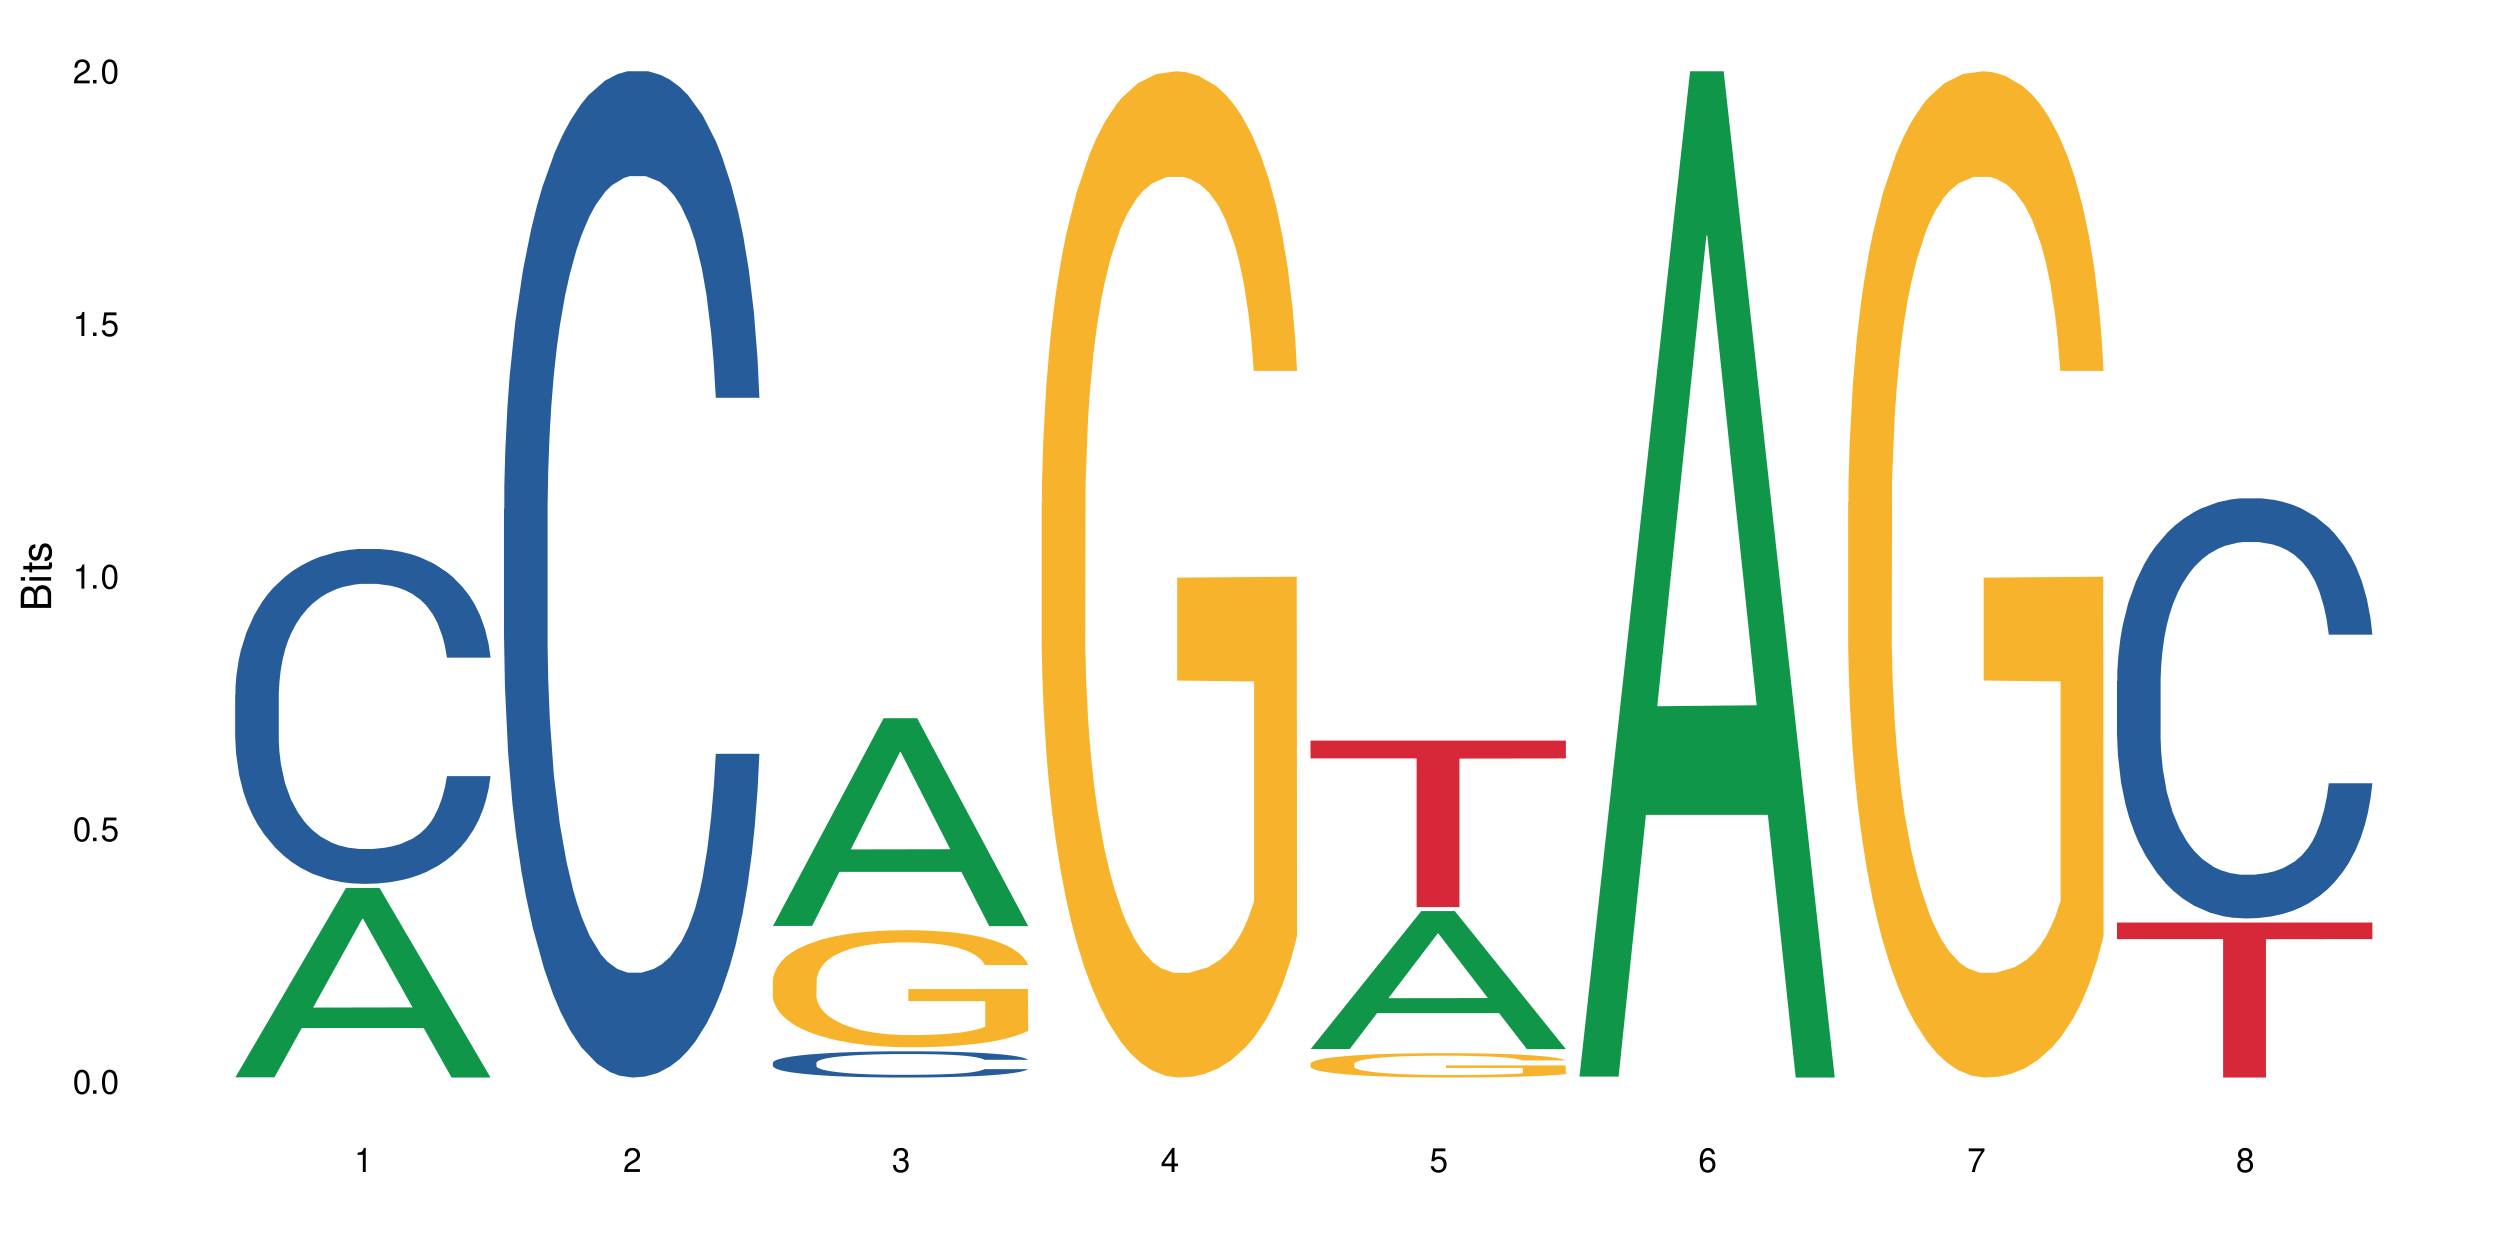
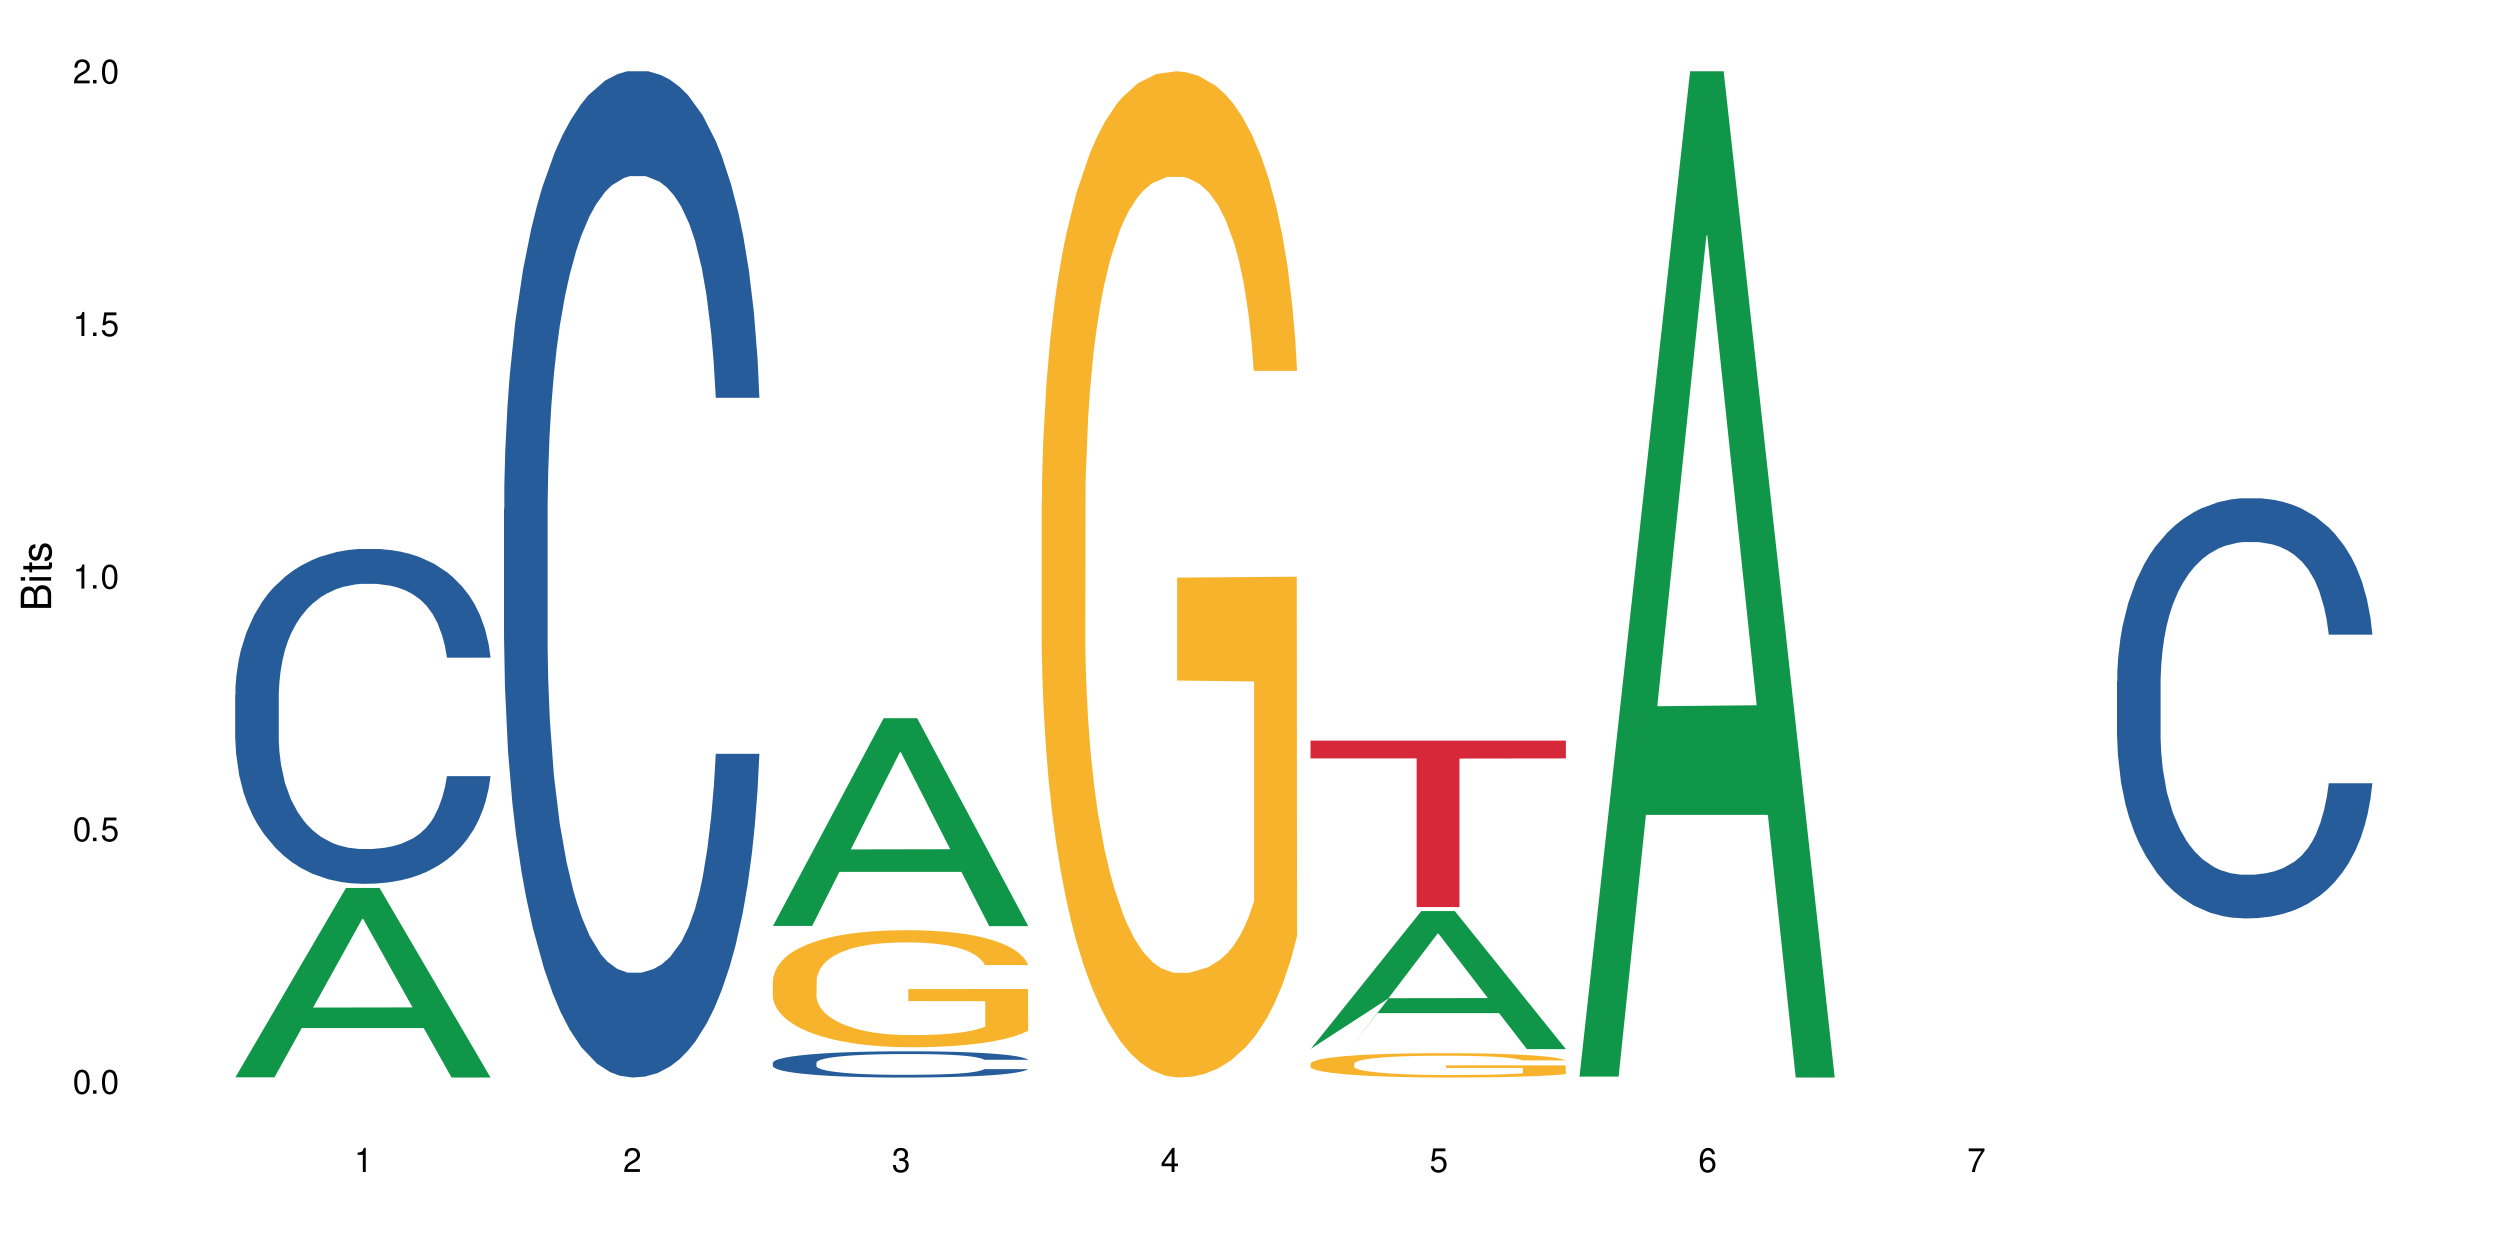
<svg xmlns="http://www.w3.org/2000/svg" xmlns:xlink="http://www.w3.org/1999/xlink" width="720" height="360" viewBox="0 0 720 360">
  <defs>
    <g>
      <g id="glyph-0-0">
</g>
      <g id="glyph-0-1">
        <path d="M 2.641 -6.938 C 2 -6.938 1.422 -6.656 1.078 -6.172 C 0.641 -5.562 0.406 -4.641 0.406 -3.359 C 0.406 -1.016 1.188 0.219 2.641 0.219 C 4.078 0.219 4.859 -1.016 4.859 -3.297 C 4.859 -4.641 4.656 -5.547 4.203 -6.172 C 3.844 -6.656 3.281 -6.938 2.641 -6.938 Z M 2.641 -6.188 C 3.547 -6.188 4 -5.25 4 -3.375 C 4 -1.406 3.562 -0.484 2.625 -0.484 C 1.734 -0.484 1.281 -1.438 1.281 -3.344 C 1.281 -5.25 1.734 -6.188 2.641 -6.188 Z M 2.641 -6.188 " />
      </g>
      <g id="glyph-0-2">
        <path d="M 1.828 -1 L 0.828 -1 L 0.828 0 L 1.828 0 Z M 1.828 -1 " />
      </g>
      <g id="glyph-0-3">
        <path d="M 4.562 -6.797 L 1.062 -6.797 L 0.547 -3.094 L 1.328 -3.094 C 1.719 -3.562 2.047 -3.734 2.578 -3.734 C 3.484 -3.734 4.062 -3.109 4.062 -2.094 C 4.062 -1.125 3.484 -0.531 2.578 -0.531 C 1.828 -0.531 1.375 -0.906 1.188 -1.672 L 0.328 -1.672 C 0.453 -1.109 0.547 -0.844 0.75 -0.594 C 1.125 -0.078 1.828 0.219 2.594 0.219 C 3.969 0.219 4.922 -0.781 4.922 -2.219 C 4.922 -3.562 4.031 -4.484 2.719 -4.484 C 2.25 -4.484 1.859 -4.359 1.469 -4.062 L 1.734 -5.969 L 4.562 -5.969 Z M 4.562 -6.797 " />
      </g>
      <g id="glyph-0-4">
        <path d="M 2.484 -4.938 L 2.484 0 L 3.328 0 L 3.328 -6.938 L 2.766 -6.938 C 2.469 -5.875 2.281 -5.734 0.984 -5.562 L 0.984 -4.938 Z M 2.484 -4.938 " />
      </g>
      <g id="glyph-0-5">
        <path d="M 4.859 -0.828 L 1.281 -0.828 C 1.359 -1.406 1.672 -1.781 2.5 -2.281 L 3.469 -2.828 C 4.406 -3.344 4.906 -4.062 4.906 -4.906 C 4.906 -5.484 4.672 -6.031 4.266 -6.406 C 3.859 -6.766 3.375 -6.938 2.719 -6.938 C 1.859 -6.938 1.219 -6.625 0.844 -6.031 C 0.609 -5.672 0.5 -5.234 0.484 -4.531 L 1.328 -4.531 C 1.359 -5.016 1.406 -5.281 1.531 -5.516 C 1.75 -5.938 2.188 -6.203 2.703 -6.203 C 3.469 -6.203 4.031 -5.641 4.031 -4.891 C 4.031 -4.344 3.719 -3.859 3.125 -3.516 L 2.234 -3 C 0.812 -2.172 0.406 -1.531 0.328 -0.016 L 4.859 -0.016 Z M 4.859 -0.828 " />
      </g>
      <g id="glyph-0-6">
        <path d="M 2.125 -3.188 L 2.578 -3.188 C 3.5 -3.188 3.984 -2.766 3.984 -1.922 C 3.984 -1.062 3.469 -0.531 2.594 -0.531 C 1.656 -0.531 1.203 -1 1.156 -2.016 L 0.312 -2.016 C 0.344 -1.453 0.438 -1.094 0.609 -0.781 C 0.953 -0.109 1.625 0.219 2.547 0.219 C 3.953 0.219 4.859 -0.625 4.859 -1.938 C 4.859 -2.828 4.516 -3.297 3.703 -3.594 C 4.344 -3.844 4.656 -4.328 4.656 -5.031 C 4.656 -6.219 3.875 -6.938 2.578 -6.938 C 1.203 -6.938 0.484 -6.172 0.453 -4.703 L 1.297 -4.703 C 1.312 -5.125 1.344 -5.359 1.453 -5.578 C 1.641 -5.969 2.062 -6.203 2.594 -6.203 C 3.344 -6.203 3.797 -5.75 3.797 -5 C 3.797 -4.516 3.609 -4.219 3.25 -4.047 C 3.016 -3.953 2.703 -3.922 2.125 -3.906 Z M 2.125 -3.188 " />
      </g>
      <g id="glyph-0-7">
        <path d="M 3.141 -1.672 L 3.141 0 L 3.984 0 L 3.984 -1.672 L 4.984 -1.672 L 4.984 -2.438 L 3.984 -2.438 L 3.984 -6.938 L 3.359 -6.938 L 0.266 -2.578 L 0.266 -1.672 Z M 3.141 -2.438 L 1 -2.438 L 3.141 -5.5 Z M 3.141 -2.438 " />
      </g>
      <g id="glyph-0-8">
        <path d="M 4.781 -5.125 C 4.609 -6.266 3.891 -6.938 2.844 -6.938 C 2.094 -6.938 1.422 -6.578 1.031 -5.953 C 0.594 -5.266 0.406 -4.422 0.406 -3.172 C 0.406 -2 0.578 -1.25 0.984 -0.641 C 1.359 -0.078 1.953 0.219 2.703 0.219 C 3.984 0.219 4.922 -0.75 4.922 -2.094 C 4.922 -3.375 4.062 -4.281 2.844 -4.281 C 2.172 -4.281 1.641 -4.031 1.281 -3.516 C 1.281 -5.234 1.828 -6.188 2.797 -6.188 C 3.391 -6.188 3.797 -5.797 3.938 -5.125 Z M 2.734 -3.531 C 3.547 -3.531 4.062 -2.953 4.062 -2.031 C 4.062 -1.156 3.484 -0.531 2.703 -0.531 C 1.922 -0.531 1.328 -1.188 1.328 -2.078 C 1.328 -2.938 1.906 -3.531 2.734 -3.531 Z M 2.734 -3.531 " />
      </g>
      <g id="glyph-0-9">
        <path d="M 4.984 -6.797 L 0.438 -6.797 L 0.438 -5.969 L 4.109 -5.969 C 2.5 -3.656 1.828 -2.234 1.328 0 L 2.219 0 C 2.594 -2.172 3.453 -4.047 4.984 -6.094 Z M 4.984 -6.797 " />
      </g>
      <g id="glyph-0-10">
-         <path d="M 3.75 -3.656 C 4.469 -4.094 4.688 -4.438 4.688 -5.078 C 4.688 -6.172 3.844 -6.938 2.641 -6.938 C 1.438 -6.938 0.594 -6.172 0.594 -5.094 C 0.594 -4.438 0.812 -4.094 1.516 -3.656 C 0.734 -3.266 0.359 -2.703 0.359 -1.922 C 0.359 -0.656 1.281 0.219 2.641 0.219 C 3.984 0.219 4.922 -0.656 4.922 -1.922 C 4.922 -2.703 4.531 -3.266 3.75 -3.656 Z M 2.641 -6.188 C 3.359 -6.188 3.812 -5.75 3.812 -5.062 C 3.812 -4.406 3.344 -3.984 2.641 -3.984 C 1.922 -3.984 1.453 -4.406 1.453 -5.078 C 1.453 -5.75 1.922 -6.188 2.641 -6.188 Z M 2.641 -3.266 C 3.484 -3.266 4.062 -2.719 4.062 -1.906 C 4.062 -1.078 3.484 -0.531 2.625 -0.531 C 1.797 -0.531 1.219 -1.094 1.219 -1.906 C 1.219 -2.719 1.781 -3.266 2.641 -3.266 Z M 2.641 -3.266 " />
-       </g>
+         </g>
      <g id="glyph-1-0">
</g>
      <g id="glyph-1-1">
        <path d="M 0 -0.953 L 0 -4.891 C 0 -5.719 -0.234 -6.344 -0.734 -6.797 C -1.188 -7.234 -1.812 -7.469 -2.5 -7.469 C -3.547 -7.469 -4.188 -7 -4.625 -5.875 C -4.984 -6.688 -5.625 -7.094 -6.531 -7.094 C -7.172 -7.094 -7.734 -6.859 -8.141 -6.391 C -8.562 -5.922 -8.75 -5.344 -8.75 -4.5 L -8.75 -0.953 Z M -4.984 -2.062 L -7.766 -2.062 L -7.766 -4.219 C -7.766 -4.844 -7.688 -5.203 -7.453 -5.5 C -7.219 -5.812 -6.859 -5.969 -6.375 -5.969 C -5.891 -5.969 -5.531 -5.812 -5.297 -5.5 C -5.062 -5.203 -4.984 -4.844 -4.984 -4.219 Z M -0.984 -2.062 L -4 -2.062 L -4 -4.781 C -4 -5.766 -3.438 -6.359 -2.484 -6.359 C -1.547 -6.359 -0.984 -5.766 -0.984 -4.781 Z M -0.984 -2.062 " />
      </g>
      <g id="glyph-1-2">
        <path d="M -6.281 -1.797 L -6.281 -0.797 L 0 -0.797 L 0 -1.797 Z M -8.75 -1.797 L -8.75 -0.797 L -7.484 -0.797 L -7.484 -1.797 Z M -8.75 -1.797 " />
      </g>
      <g id="glyph-1-3">
        <path d="M -6.281 -3.047 L -6.281 -2.016 L -8.016 -2.016 L -8.016 -1.016 L -6.281 -1.016 L -6.281 -0.172 L -5.469 -0.172 L -5.469 -1.016 L -0.719 -1.016 C -0.078 -1.016 0.281 -1.453 0.281 -2.234 C 0.281 -2.5 0.25 -2.719 0.188 -3.047 L -0.641 -3.047 C -0.609 -2.906 -0.594 -2.766 -0.594 -2.562 C -0.594 -2.141 -0.719 -2.016 -1.156 -2.016 L -5.469 -2.016 L -5.469 -3.047 Z M -6.281 -3.047 " />
      </g>
      <g id="glyph-1-4">
        <path d="M -4.531 -5.25 C -5.766 -5.25 -6.469 -4.422 -6.469 -2.969 C -6.469 -1.516 -5.719 -0.562 -4.547 -0.562 C -3.562 -0.562 -3.094 -1.062 -2.734 -2.562 L -2.516 -3.484 C -2.344 -4.188 -2.094 -4.469 -1.641 -4.469 C -1.047 -4.469 -0.641 -3.875 -0.641 -3 C -0.641 -2.453 -0.797 -2 -1.062 -1.75 C -1.25 -1.594 -1.422 -1.531 -1.875 -1.469 L -1.875 -0.406 C -0.422 -0.453 0.281 -1.266 0.281 -2.922 C 0.281 -4.5 -0.5 -5.516 -1.719 -5.516 C -2.656 -5.516 -3.172 -4.984 -3.469 -3.734 L -3.703 -2.766 C -3.891 -1.953 -4.156 -1.609 -4.594 -1.609 C -5.188 -1.609 -5.547 -2.125 -5.547 -2.938 C -5.547 -3.75 -5.203 -4.172 -4.531 -4.203 Z M -4.531 -5.25 " />
      </g>
    </g>
  </defs>
  <rect x="-72" y="-36" width="864" height="432" fill="rgb(100%, 100%, 100%)" fill-opacity="1" />
  <path fill-rule="nonzero" fill="rgb(6.275%, 58.824%, 28.235%)" fill-opacity="1" d="M 67.73 310.281 L 67.809 310.23 L 99.637 255.719 L 109.301 255.719 L 141.281 310.332 L 130.047 310.332 L 122.031 296.074 L 86.906 296.074 L 79.047 310.281 L 67.73 310.281 L 90.285 290.18 L 118.809 290.129 L 104.586 264.641 L 104.43 264.59 L 104.27 264.742 L 90.207 290.129 L 90.285 290.18 Z M 67.73 310.281 " />
  <path fill-rule="nonzero" fill="rgb(14.51%, 36.078%, 60%)" fill-opacity="1" d="M 67.73 200.07 L 67.82 199.98 L 67.82 197.867 L 68.09 194.516 L 68.719 190.285 L 69.344 187.375 L 70.961 182.176 L 73.203 177.148 L 75.535 173.27 L 77.238 170.977 L 78.766 169.215 L 82.262 165.953 L 84.504 164.277 L 86.926 162.777 L 89.887 161.281 L 92.039 160.398 L 96.883 158.988 L 100.469 158.371 L 103.25 158.105 L 109.262 158.105 L 112.848 158.457 L 115.449 158.898 L 118.32 159.605 L 120.742 160.398 L 124.957 162.336 L 128.727 164.805 L 130.43 166.215 L 133.121 168.949 L 135.184 171.594 L 136.617 173.887 L 138.234 177.148 L 139.668 181.117 L 140.746 185.613 L 141.281 189.402 L 128.727 189.402 L 128.098 185.875 L 127.379 183.145 L 126.035 179.527 L 124.688 176.973 L 122.805 174.414 L 121.102 172.742 L 118.77 171.066 L 116.707 170.008 L 114.555 169.215 L 112.488 168.684 L 108.543 168.156 L 103.969 168.156 L 102.266 168.332 L 98.766 169.039 L 96.883 169.656 L 94.191 170.891 L 92.309 172.035 L 90.066 173.797 L 88.539 175.297 L 86.656 177.59 L 85.312 179.617 L 83.785 182.527 L 82.891 184.73 L 82.082 187.199 L 81.363 190.109 L 80.828 193.195 L 80.469 196.457 L 80.289 199.629 L 80.289 213.293 L 80.469 216.469 L 80.918 220.172 L 82.082 225.547 L 83.785 230.223 L 85.762 233.926 L 87.645 236.57 L 88.719 237.805 L 90.156 239.215 L 92.398 240.977 L 95.629 242.738 L 97.512 243.445 L 100.383 244.152 L 103.34 244.504 L 107.289 244.504 L 110.785 244.152 L 113.117 243.711 L 115.539 243.004 L 118.859 241.504 L 120.922 240.094 L 122.715 238.422 L 124.062 236.746 L 124.957 235.336 L 126.305 232.602 L 127.379 229.605 L 128.188 226.52 L 128.727 223.52 L 141.281 223.52 L 140.746 227.047 L 139.938 230.484 L 139.129 233.043 L 137.875 236.129 L 136.441 238.859 L 134.375 241.945 L 132.672 243.973 L 130.43 246.18 L 128.367 247.852 L 126.125 249.352 L 122.805 251.117 L 120.652 251.996 L 118.32 252.789 L 115.539 253.496 L 112.043 254.113 L 108.273 254.465 L 104.777 254.555 L 101.008 254.379 L 98.227 254.023 L 94.551 253.23 L 89.977 251.645 L 86.656 249.969 L 84.055 248.293 L 81.812 246.531 L 79.301 244.152 L 76.074 240.273 L 74.098 237.273 L 72.754 234.805 L 71.23 231.367 L 70.152 228.281 L 68.898 223.344 L 68 217.086 L 67.73 212.238 Z M 67.73 200.07 " />
  <path fill-rule="nonzero" fill="rgb(14.51%, 36.078%, 60%)" fill-opacity="1" d="M 145.156 146.621 L 145.242 146.355 L 145.242 140 L 145.512 129.934 L 146.141 117.215 L 146.77 108.477 L 148.383 92.844 L 150.625 77.746 L 152.957 66.09 L 154.664 59.203 L 156.188 53.902 L 159.684 44.102 L 161.93 39.07 L 164.352 34.566 L 167.309 30.062 L 169.461 27.414 L 174.305 23.176 L 177.895 21.32 L 180.676 20.527 L 186.684 20.527 L 190.273 21.586 L 192.875 22.91 L 195.742 25.031 L 198.164 27.414 L 202.383 33.242 L 206.148 40.66 L 207.852 44.898 L 210.543 53.109 L 212.605 61.055 L 214.043 67.945 L 215.656 77.746 L 217.094 89.668 L 218.168 103.176 L 218.707 114.566 L 206.148 114.566 L 205.52 103.973 L 204.805 95.758 L 203.457 84.898 L 202.113 77.215 L 200.23 69.535 L 198.523 64.5 L 196.191 59.469 L 194.129 56.289 L 191.977 53.902 L 189.914 52.316 L 185.969 50.727 L 181.391 50.727 L 179.688 51.254 L 176.191 53.375 L 174.305 55.23 L 171.613 58.938 L 169.73 62.383 L 167.488 67.68 L 165.965 72.184 L 164.082 79.07 L 162.734 85.164 L 161.211 93.906 L 160.312 100.527 L 159.508 107.945 L 158.789 116.688 L 158.25 125.957 L 157.891 135.762 L 157.711 145.297 L 157.711 186.355 L 157.891 195.895 L 158.34 207.02 L 159.508 223.18 L 161.211 237.219 L 163.184 248.344 L 165.066 256.293 L 166.145 260 L 167.578 264.238 L 169.82 269.535 L 173.051 274.836 L 174.934 276.953 L 177.805 279.074 L 180.766 280.133 L 184.711 280.133 L 188.211 279.074 L 190.543 277.75 L 192.965 275.629 L 196.281 271.125 L 198.344 266.887 L 200.141 261.855 L 201.484 256.82 L 202.383 252.582 L 203.727 244.371 L 204.805 235.363 L 205.609 226.094 L 206.148 217.086 L 218.707 217.086 L 218.168 227.684 L 217.359 238.012 L 216.555 245.695 L 215.297 254.969 L 213.863 263.18 L 211.801 272.449 L 210.094 278.543 L 207.852 285.168 L 205.789 290.199 L 203.547 294.703 L 200.23 300 L 198.074 302.648 L 195.742 305.035 L 192.965 307.152 L 189.465 309.008 L 185.699 310.066 L 182.199 310.332 L 178.434 309.801 L 175.652 308.742 L 171.973 306.359 L 167.398 301.59 L 164.082 296.559 L 161.48 291.523 L 159.238 286.227 L 156.727 279.074 L 153.496 267.418 L 151.523 258.41 L 150.176 250.992 L 148.652 240.664 L 147.574 231.391 L 146.32 216.555 L 145.422 197.746 L 145.156 183.18 Z M 145.156 146.621 " />
  <path fill-rule="nonzero" fill="rgb(6.275%, 58.824%, 28.235%)" fill-opacity="1" d="M 222.578 266.672 L 222.656 266.613 L 254.48 206.844 L 264.148 206.844 L 296.129 266.727 L 284.895 266.727 L 276.879 251.098 L 241.75 251.098 L 233.895 266.672 L 222.578 266.672 L 245.129 244.629 L 273.656 244.574 L 259.434 216.629 L 259.273 216.57 L 259.117 216.738 L 245.051 244.574 L 245.129 244.629 Z M 222.578 266.672 " />
  <path fill-rule="nonzero" fill="rgb(14.51%, 36.078%, 60%)" fill-opacity="1" d="M 222.578 306.062 L 222.668 306.059 L 222.668 305.891 L 222.938 305.629 L 223.562 305.297 L 224.191 305.07 L 225.809 304.66 L 228.051 304.266 L 230.383 303.965 L 232.086 303.785 L 233.609 303.645 L 237.109 303.391 L 239.352 303.258 L 241.773 303.141 L 244.734 303.023 L 246.887 302.957 L 251.73 302.844 L 255.316 302.797 L 258.098 302.777 L 264.109 302.777 L 267.695 302.805 L 270.297 302.836 L 273.168 302.895 L 275.59 302.957 L 279.805 303.105 L 283.57 303.301 L 285.277 303.41 L 287.969 303.625 L 290.031 303.832 L 291.465 304.012 L 293.082 304.266 L 294.516 304.578 L 295.59 304.93 L 296.129 305.227 L 283.57 305.227 L 282.945 304.953 L 282.227 304.738 L 280.883 304.453 L 279.535 304.254 L 277.652 304.055 L 275.949 303.922 L 273.617 303.789 L 271.551 303.707 L 269.398 303.645 L 267.336 303.605 L 263.391 303.562 L 258.816 303.562 L 257.109 303.578 L 253.613 303.633 L 251.73 303.68 L 249.039 303.777 L 247.156 303.867 L 244.914 304.004 L 243.387 304.121 L 241.504 304.301 L 240.16 304.461 L 238.633 304.688 L 237.738 304.863 L 236.93 305.055 L 236.211 305.281 L 235.672 305.523 L 235.316 305.781 L 235.137 306.027 L 235.137 307.102 L 235.316 307.348 L 235.762 307.637 L 236.93 308.059 L 238.633 308.426 L 240.605 308.715 L 242.492 308.922 L 243.566 309.02 L 245.004 309.129 L 247.246 309.27 L 250.473 309.406 L 252.355 309.461 L 255.227 309.516 L 258.188 309.547 L 262.133 309.547 L 265.633 309.516 L 267.965 309.484 L 270.387 309.426 L 273.707 309.309 L 275.77 309.199 L 277.562 309.066 L 278.906 308.938 L 279.805 308.828 L 281.148 308.613 L 282.227 308.379 L 283.035 308.137 L 283.57 307.902 L 296.129 307.902 L 295.59 308.176 L 294.785 308.445 L 293.977 308.648 L 292.723 308.891 L 291.285 309.102 L 289.223 309.344 L 287.52 309.504 L 285.277 309.676 L 283.215 309.809 L 280.973 309.926 L 277.652 310.062 L 275.5 310.133 L 273.168 310.195 L 270.387 310.25 L 266.887 310.297 L 263.121 310.324 L 259.621 310.332 L 255.855 310.32 L 253.074 310.289 L 249.398 310.23 L 244.824 310.105 L 241.504 309.973 L 238.902 309.844 L 236.66 309.703 L 234.148 309.516 L 230.918 309.215 L 228.945 308.98 L 227.602 308.785 L 226.074 308.516 L 225 308.273 L 223.742 307.887 L 222.848 307.398 L 222.578 307.016 Z M 222.578 306.062 " />
  <path fill-rule="nonzero" fill="rgb(96.863%, 70.196%, 16.863%)" fill-opacity="1" d="M 222.578 282.336 L 222.668 282.305 L 222.668 281.688 L 223.027 280.301 L 223.922 278.391 L 225.09 276.82 L 226.344 275.59 L 227.152 274.945 L 228.496 274.02 L 229.664 273.344 L 232.625 271.957 L 236.391 270.664 L 238.453 270.109 L 240.785 269.586 L 244.105 269 L 245.629 268.785 L 250.293 268.293 L 255.586 267.984 L 261.418 267.891 L 264.109 267.922 L 267.785 268.047 L 272.809 268.383 L 275.68 268.691 L 277.922 269 L 280.254 269.398 L 283.125 270.016 L 285.816 270.754 L 287.969 271.496 L 290.121 272.418 L 291.914 273.402 L 293.438 274.48 L 294.785 275.773 L 295.59 276.852 L 296.129 277.93 L 283.66 277.93 L 282.945 276.852 L 282.137 276.02 L 280.793 275.004 L 279.445 274.266 L 278.102 273.68 L 275.59 272.879 L 273.438 272.387 L 270.746 271.957 L 268.145 271.68 L 265.184 271.496 L 263.391 271.434 L 258.637 271.434 L 254.332 271.648 L 251.82 271.895 L 250.023 272.141 L 247.512 272.602 L 245.988 272.973 L 245.094 273.219 L 242.402 274.172 L 240.605 275.035 L 239.621 275.621 L 238.363 276.543 L 237.469 277.375 L 236.48 278.609 L 235.941 279.531 L 235.227 281.625 L 235.137 287.168 L 235.406 288.34 L 235.941 289.602 L 236.66 290.711 L 237.738 291.879 L 238.812 292.773 L 240.695 293.973 L 242.312 294.773 L 243.566 295.297 L 245.988 296.129 L 246.977 296.406 L 249.309 296.961 L 251.73 297.395 L 254.691 297.762 L 256.934 297.945 L 260.52 298.102 L 265.094 298.102 L 270.477 297.918 L 273.887 297.672 L 276.219 297.422 L 277.742 297.207 L 279.625 296.871 L 280.973 296.562 L 282.227 296.223 L 283.75 295.699 L 283.75 288.34 L 261.598 288.309 L 261.598 284.859 L 296.039 284.828 L 296.129 296.871 L 294.246 297.699 L 291.914 298.5 L 289.672 299.117 L 287.34 299.641 L 284.02 300.227 L 281.328 300.594 L 277.203 301.027 L 273.438 301.305 L 269.488 301.488 L 265.992 301.582 L 261.867 301.613 L 258.188 301.551 L 254.242 301.367 L 251.102 301.117 L 248.23 300.812 L 245.359 300.41 L 241.773 299.766 L 239.441 299.242 L 237.02 298.594 L 234.598 297.824 L 232.445 296.992 L 231.008 296.348 L 229.574 295.605 L 228.051 294.684 L 226.613 293.637 L 225.539 292.68 L 224.551 291.602 L 223.832 290.586 L 223.117 289.203 L 222.758 288.094 L 222.578 287.137 Z M 222.578 282.336 " />
  <path fill-rule="nonzero" fill="rgb(96.863%, 70.196%, 16.863%)" fill-opacity="1" d="M 300 144.652 L 300.09 144.387 L 300.09 139.094 L 300.449 127.184 L 301.348 110.777 L 302.512 97.277 L 303.77 86.691 L 304.574 81.133 L 305.922 73.195 L 307.086 67.371 L 310.047 55.461 L 313.816 44.348 L 315.879 39.582 L 318.211 35.082 L 321.527 30.055 L 323.055 28.203 L 327.719 23.965 L 333.012 21.32 L 338.84 20.527 L 341.531 20.789 L 345.207 21.848 L 350.23 24.762 L 353.102 27.406 L 355.344 30.055 L 357.676 33.496 L 360.547 38.789 L 363.238 45.141 L 365.391 51.492 L 367.543 59.43 L 369.336 67.902 L 370.863 77.164 L 372.207 88.281 L 373.016 97.543 L 373.555 106.805 L 361.086 106.805 L 360.367 97.543 L 359.559 90.398 L 358.215 81.664 L 356.871 75.312 L 355.523 70.281 L 353.012 63.402 L 350.859 59.168 L 348.168 55.461 L 345.566 53.078 L 342.609 51.492 L 340.812 50.961 L 336.059 50.961 L 331.754 52.816 L 329.242 54.934 L 327.449 57.051 L 324.938 61.02 L 323.414 64.195 L 322.516 66.312 L 319.824 74.516 L 318.031 81.93 L 317.043 86.957 L 315.789 94.898 L 314.891 102.043 L 313.902 112.629 L 313.367 120.57 L 312.648 138.566 L 312.559 186.207 L 312.828 196.262 L 313.367 207.113 L 314.082 216.641 L 315.16 226.699 L 316.234 234.375 L 318.121 244.695 L 319.734 251.578 L 320.992 256.078 L 323.414 263.223 L 324.398 265.605 L 326.73 270.367 L 329.152 274.074 L 332.113 277.25 L 334.355 278.836 L 337.941 280.16 L 342.52 280.16 L 347.898 278.574 L 351.309 276.457 L 353.641 274.34 L 355.164 272.484 L 357.047 269.574 L 358.395 266.926 L 359.648 264.016 L 361.176 259.516 L 361.176 196.262 L 339.02 195.996 L 339.02 166.355 L 373.465 166.09 L 373.555 269.574 L 371.668 276.719 L 369.336 283.602 L 367.094 288.895 L 364.762 293.395 L 361.445 298.422 L 358.754 301.598 L 354.629 305.305 L 350.859 307.688 L 346.914 309.273 L 343.414 310.066 L 339.289 310.332 L 335.609 309.805 L 331.664 308.215 L 328.523 306.098 L 325.656 303.453 L 322.785 300.012 L 319.195 294.453 L 316.863 289.953 L 314.441 284.395 L 312.02 277.777 L 309.867 270.633 L 308.434 265.074 L 306.996 258.723 L 305.473 250.781 L 304.039 241.785 L 302.961 233.578 L 301.973 224.316 L 301.258 215.582 L 300.539 203.672 L 300.18 194.145 L 300 185.941 Z M 300 144.652 " />
-   <path fill-rule="nonzero" fill="rgb(6.275%, 58.824%, 28.235%)" fill-opacity="1" d="M 377.426 302.113 L 377.504 302.074 L 409.328 262.395 L 418.992 262.395 L 450.977 302.148 L 439.738 302.148 L 431.723 291.773 L 396.598 291.773 L 388.738 302.113 L 377.426 302.113 L 399.977 287.48 L 428.504 287.441 L 414.277 268.891 L 414.121 268.852 L 413.965 268.965 L 399.898 287.441 L 399.977 287.48 Z M 377.426 302.113 " />
+   <path fill-rule="nonzero" fill="rgb(6.275%, 58.824%, 28.235%)" fill-opacity="1" d="M 377.426 302.113 L 377.504 302.074 L 409.328 262.395 L 418.992 262.395 L 450.977 302.148 L 439.738 302.148 L 431.723 291.773 L 396.598 291.773 L 388.738 302.113 L 399.977 287.48 L 428.504 287.441 L 414.277 268.891 L 414.121 268.852 L 413.965 268.965 L 399.898 287.441 L 399.977 287.48 Z M 377.426 302.113 " />
  <path fill-rule="nonzero" fill="rgb(96.863%, 70.196%, 16.863%)" fill-opacity="1" d="M 377.426 306.32 L 377.516 306.312 L 377.516 306.184 L 377.871 305.898 L 378.77 305.5 L 379.938 305.172 L 381.191 304.914 L 382 304.781 L 383.344 304.59 L 384.512 304.449 L 387.469 304.16 L 391.238 303.891 L 393.301 303.773 L 395.633 303.664 L 398.953 303.543 L 400.477 303.5 L 405.141 303.398 L 410.434 303.332 L 416.262 303.312 L 418.953 303.32 L 422.633 303.344 L 427.656 303.414 L 430.527 303.48 L 432.77 303.543 L 435.102 303.629 L 437.969 303.754 L 440.66 303.91 L 442.812 304.062 L 444.969 304.254 L 446.762 304.461 L 448.285 304.684 L 449.633 304.953 L 450.438 305.18 L 450.977 305.402 L 438.508 305.402 L 437.789 305.18 L 436.984 305.004 L 435.637 304.793 L 434.293 304.641 L 432.949 304.52 L 430.438 304.352 L 428.281 304.25 L 425.594 304.16 L 422.992 304.102 L 420.031 304.062 L 418.238 304.051 L 413.484 304.051 L 409.176 304.094 L 406.664 304.148 L 404.871 304.199 L 402.359 304.293 L 400.836 304.371 L 399.938 304.422 L 397.246 304.621 L 395.453 304.801 L 394.469 304.922 L 393.211 305.113 L 392.312 305.289 L 391.328 305.543 L 390.789 305.734 L 390.07 306.172 L 389.98 307.324 L 390.25 307.57 L 390.789 307.832 L 391.508 308.062 L 392.582 308.309 L 393.66 308.492 L 395.543 308.742 L 397.156 308.91 L 398.414 309.02 L 400.836 309.191 L 401.82 309.25 L 404.156 309.363 L 406.574 309.453 L 409.535 309.531 L 411.777 309.57 L 415.367 309.602 L 419.941 309.602 L 425.324 309.562 L 428.73 309.512 L 431.062 309.461 L 432.59 309.414 L 434.473 309.344 L 435.816 309.281 L 437.074 309.211 L 438.598 309.102 L 438.598 307.57 L 416.441 307.562 L 416.441 306.844 L 450.887 306.84 L 450.977 309.344 L 449.094 309.52 L 446.762 309.684 L 444.52 309.812 L 442.188 309.922 L 438.867 310.043 L 436.176 310.121 L 432.051 310.211 L 428.281 310.27 L 424.336 310.309 L 420.84 310.324 L 416.711 310.332 L 413.035 310.32 L 409.086 310.281 L 405.949 310.23 L 403.078 310.164 L 400.207 310.082 L 396.621 309.949 L 394.289 309.84 L 391.867 309.703 L 389.445 309.543 L 387.293 309.371 L 385.855 309.234 L 384.422 309.082 L 382.895 308.891 L 381.461 308.672 L 380.383 308.473 L 379.398 308.25 L 378.68 308.039 L 377.961 307.75 L 377.605 307.52 L 377.426 307.32 Z M 377.426 306.32 " />
  <path fill-rule="nonzero" fill="rgb(83.922%, 15.686%, 22.353%)" fill-opacity="1" d="M 377.426 213.293 L 450.977 213.293 L 450.977 218.426 L 420.324 218.469 L 420.324 261.23 L 407.988 261.23 L 407.988 218.516 L 407.809 218.426 L 377.426 218.426 Z M 377.426 213.293 " />
  <path fill-rule="nonzero" fill="rgb(6.275%, 58.824%, 28.235%)" fill-opacity="1" d="M 454.848 310.059 L 454.926 309.789 L 486.75 20.527 L 496.418 20.527 L 528.398 310.332 L 517.164 310.332 L 509.148 234.684 L 474.023 234.684 L 466.164 310.059 L 454.848 310.059 L 477.402 203.391 L 505.926 203.117 L 491.703 67.875 L 491.547 67.602 L 491.387 68.418 L 477.32 203.117 L 477.402 203.391 Z M 454.848 310.059 " />
-   <path fill-rule="nonzero" fill="rgb(96.863%, 70.196%, 16.863%)" fill-opacity="1" d="M 532.27 144.652 L 532.359 144.387 L 532.359 139.094 L 532.719 127.184 L 533.617 110.777 L 534.781 97.277 L 536.039 86.691 L 536.844 81.133 L 538.191 73.195 L 539.355 67.371 L 542.316 55.461 L 546.086 44.348 L 548.148 39.582 L 550.48 35.082 L 553.797 30.055 L 555.324 28.203 L 559.988 23.965 L 565.281 21.32 L 571.109 20.527 L 573.801 20.789 L 577.48 21.848 L 582.5 24.762 L 585.371 27.406 L 587.613 30.055 L 589.945 33.496 L 592.816 38.789 L 595.508 45.141 L 597.66 51.492 L 599.812 59.43 L 601.609 67.902 L 603.133 77.164 L 604.477 88.281 L 605.285 97.543 L 605.824 106.805 L 593.355 106.805 L 592.637 97.543 L 591.832 90.398 L 590.484 81.664 L 589.141 75.312 L 587.793 70.281 L 585.281 63.402 L 583.129 59.168 L 580.438 55.461 L 577.836 53.078 L 574.879 51.492 L 573.082 50.961 L 568.328 50.961 L 564.023 52.816 L 561.512 54.934 L 559.719 57.051 L 557.207 61.02 L 555.684 64.195 L 554.785 66.312 L 552.094 74.516 L 550.301 81.93 L 549.312 86.957 L 548.059 94.898 L 547.16 102.043 L 546.176 112.629 L 545.637 120.57 L 544.918 138.566 L 544.828 186.207 L 545.098 196.262 L 545.637 207.113 L 546.355 216.641 L 547.43 226.699 L 548.508 234.375 L 550.391 244.695 L 552.004 251.578 L 553.262 256.078 L 555.684 263.223 L 556.668 265.605 L 559 270.367 L 561.422 274.074 L 564.383 277.25 L 566.625 278.836 L 570.215 280.16 L 574.789 280.16 L 580.168 278.574 L 583.578 276.457 L 585.91 274.34 L 587.434 272.484 L 589.32 269.574 L 590.664 266.926 L 591.922 264.016 L 593.445 259.516 L 593.445 196.262 L 571.289 195.996 L 571.289 166.355 L 605.734 166.09 L 605.824 269.574 L 603.941 276.719 L 601.609 283.602 L 599.363 288.895 L 597.031 293.395 L 593.715 298.422 L 591.023 301.598 L 586.898 305.305 L 583.129 307.688 L 579.184 309.273 L 575.684 310.066 L 571.559 310.332 L 567.883 309.805 L 563.934 308.215 L 560.797 306.098 L 557.926 303.453 L 555.055 300.012 L 551.465 294.453 L 549.133 289.953 L 546.711 284.395 L 544.289 277.777 L 542.137 270.633 L 540.703 265.074 L 539.266 258.723 L 537.742 250.781 L 536.309 241.785 L 535.23 233.578 L 534.246 224.316 L 533.527 215.582 L 532.809 203.672 L 532.449 194.145 L 532.27 185.941 Z M 532.27 144.652 " />
  <path fill-rule="nonzero" fill="rgb(14.51%, 36.078%, 60%)" fill-opacity="1" d="M 609.695 196.164 L 609.785 196.051 L 609.785 193.398 L 610.055 189.195 L 610.68 183.883 L 611.309 180.234 L 612.922 173.707 L 615.164 167.402 L 617.5 162.539 L 619.203 159.66 L 620.727 157.449 L 624.227 153.355 L 626.469 151.254 L 628.891 149.375 L 631.852 147.496 L 634.004 146.387 L 638.848 144.617 L 642.434 143.844 L 645.215 143.512 L 651.223 143.512 L 654.812 143.953 L 657.414 144.508 L 660.285 145.395 L 662.707 146.387 L 666.922 148.82 L 670.688 151.918 L 672.395 153.688 L 675.086 157.117 L 677.148 160.438 L 678.582 163.312 L 680.195 167.402 L 681.633 172.383 L 682.707 178.023 L 683.246 182.777 L 670.688 182.777 L 670.062 178.355 L 669.344 174.926 L 667.996 170.391 L 666.652 167.184 L 664.77 163.977 L 663.066 161.875 L 660.734 159.773 L 658.668 158.445 L 656.516 157.449 L 654.453 156.785 L 650.508 156.121 L 645.934 156.121 L 644.227 156.344 L 640.73 157.227 L 638.848 158.004 L 636.156 159.551 L 634.273 160.988 L 632.027 163.199 L 630.504 165.082 L 628.621 167.957 L 627.273 170.5 L 625.75 174.152 L 624.852 176.918 L 624.047 180.012 L 623.328 183.664 L 622.789 187.535 L 622.43 191.629 L 622.254 195.609 L 622.254 212.754 L 622.43 216.734 L 622.879 221.383 L 624.047 228.129 L 625.75 233.992 L 627.723 238.637 L 629.605 241.953 L 630.684 243.504 L 632.117 245.273 L 634.363 247.484 L 637.59 249.695 L 639.473 250.582 L 642.344 251.465 L 645.305 251.91 L 649.25 251.91 L 652.75 251.465 L 655.082 250.914 L 657.504 250.027 L 660.82 248.148 L 662.887 246.379 L 664.68 244.277 L 666.023 242.176 L 666.922 240.406 L 668.266 236.977 L 669.344 233.215 L 670.152 229.344 L 670.688 225.586 L 683.246 225.586 L 682.707 230.008 L 681.902 234.32 L 681.094 237.531 L 679.84 241.402 L 678.402 244.828 L 676.34 248.703 L 674.637 251.246 L 672.395 254.012 L 670.332 256.113 L 668.086 257.992 L 664.77 260.203 L 662.617 261.312 L 660.285 262.305 L 657.504 263.191 L 654.004 263.965 L 650.238 264.406 L 646.738 264.52 L 642.973 264.297 L 640.191 263.855 L 636.516 262.859 L 631.941 260.867 L 628.621 258.766 L 626.02 256.664 L 623.777 254.453 L 621.266 251.465 L 618.035 246.602 L 616.062 242.84 L 614.719 239.742 L 613.191 235.43 L 612.117 231.559 L 610.859 225.363 L 609.965 217.508 L 609.695 211.426 Z M 609.695 196.164 " />
-   <path fill-rule="nonzero" fill="rgb(83.922%, 15.686%, 22.353%)" fill-opacity="1" d="M 609.695 265.684 L 683.246 265.684 L 683.246 270.461 L 652.594 270.504 L 652.594 310.332 L 640.258 310.332 L 640.258 270.547 L 640.082 270.461 L 609.695 270.461 Z M 609.695 265.684 " />
  <g fill="rgb(0%, 0%, 0%)" fill-opacity="1">
    <use xlink:href="#glyph-0-1" x="20.965" y="314.993" />
    <use xlink:href="#glyph-0-2" x="25.965" y="314.993" />
    <use xlink:href="#glyph-0-1" x="28.965" y="314.993" />
  </g>
  <g fill="rgb(0%, 0%, 0%)" fill-opacity="1">
    <use xlink:href="#glyph-0-1" x="20.965" y="242.251" />
    <use xlink:href="#glyph-0-2" x="25.965" y="242.251" />
    <use xlink:href="#glyph-0-3" x="28.965" y="242.251" />
  </g>
  <g fill="rgb(0%, 0%, 0%)" fill-opacity="1">
    <use xlink:href="#glyph-0-4" x="20.965" y="169.509" />
    <use xlink:href="#glyph-0-2" x="25.965" y="169.509" />
    <use xlink:href="#glyph-0-1" x="28.965" y="169.509" />
  </g>
  <g fill="rgb(0%, 0%, 0%)" fill-opacity="1">
    <use xlink:href="#glyph-0-4" x="20.965" y="96.767" />
    <use xlink:href="#glyph-0-2" x="25.965" y="96.767" />
    <use xlink:href="#glyph-0-3" x="28.965" y="96.767" />
  </g>
  <g fill="rgb(0%, 0%, 0%)" fill-opacity="1">
    <use xlink:href="#glyph-0-5" x="20.965" y="24.024" />
    <use xlink:href="#glyph-0-2" x="25.965" y="24.024" />
    <use xlink:href="#glyph-0-1" x="28.965" y="24.024" />
  </g>
  <g fill="rgb(0%, 0%, 0%)" fill-opacity="1">
    <use xlink:href="#glyph-0-4" x="102.008" y="337.532" />
  </g>
  <g fill="rgb(0%, 0%, 0%)" fill-opacity="1">
    <use xlink:href="#glyph-0-5" x="179.43" y="337.532" />
  </g>
  <g fill="rgb(0%, 0%, 0%)" fill-opacity="1">
    <use xlink:href="#glyph-0-6" x="256.855" y="337.532" />
  </g>
  <g fill="rgb(0%, 0%, 0%)" fill-opacity="1">
    <use xlink:href="#glyph-0-7" x="334.277" y="337.532" />
  </g>
  <g fill="rgb(0%, 0%, 0%)" fill-opacity="1">
    <use xlink:href="#glyph-0-3" x="411.699" y="337.532" />
  </g>
  <g fill="rgb(0%, 0%, 0%)" fill-opacity="1">
    <use xlink:href="#glyph-0-8" x="489.125" y="337.532" />
  </g>
  <g fill="rgb(0%, 0%, 0%)" fill-opacity="1">
    <use xlink:href="#glyph-0-9" x="566.547" y="337.532" />
  </g>
  <g fill="rgb(0%, 0%, 0%)" fill-opacity="1">
    <use xlink:href="#glyph-0-10" x="643.969" y="337.532" />
  </g>
  <g fill="rgb(0%, 0%, 0%)" fill-opacity="1">
    <use xlink:href="#glyph-1-1" x="14.725" y="176.012" />
    <use xlink:href="#glyph-1-2" x="14.725" y="168.012" />
    <use xlink:href="#glyph-1-3" x="14.725" y="165.012" />
    <use xlink:href="#glyph-1-4" x="14.725" y="162.012" />
  </g>
</svg>